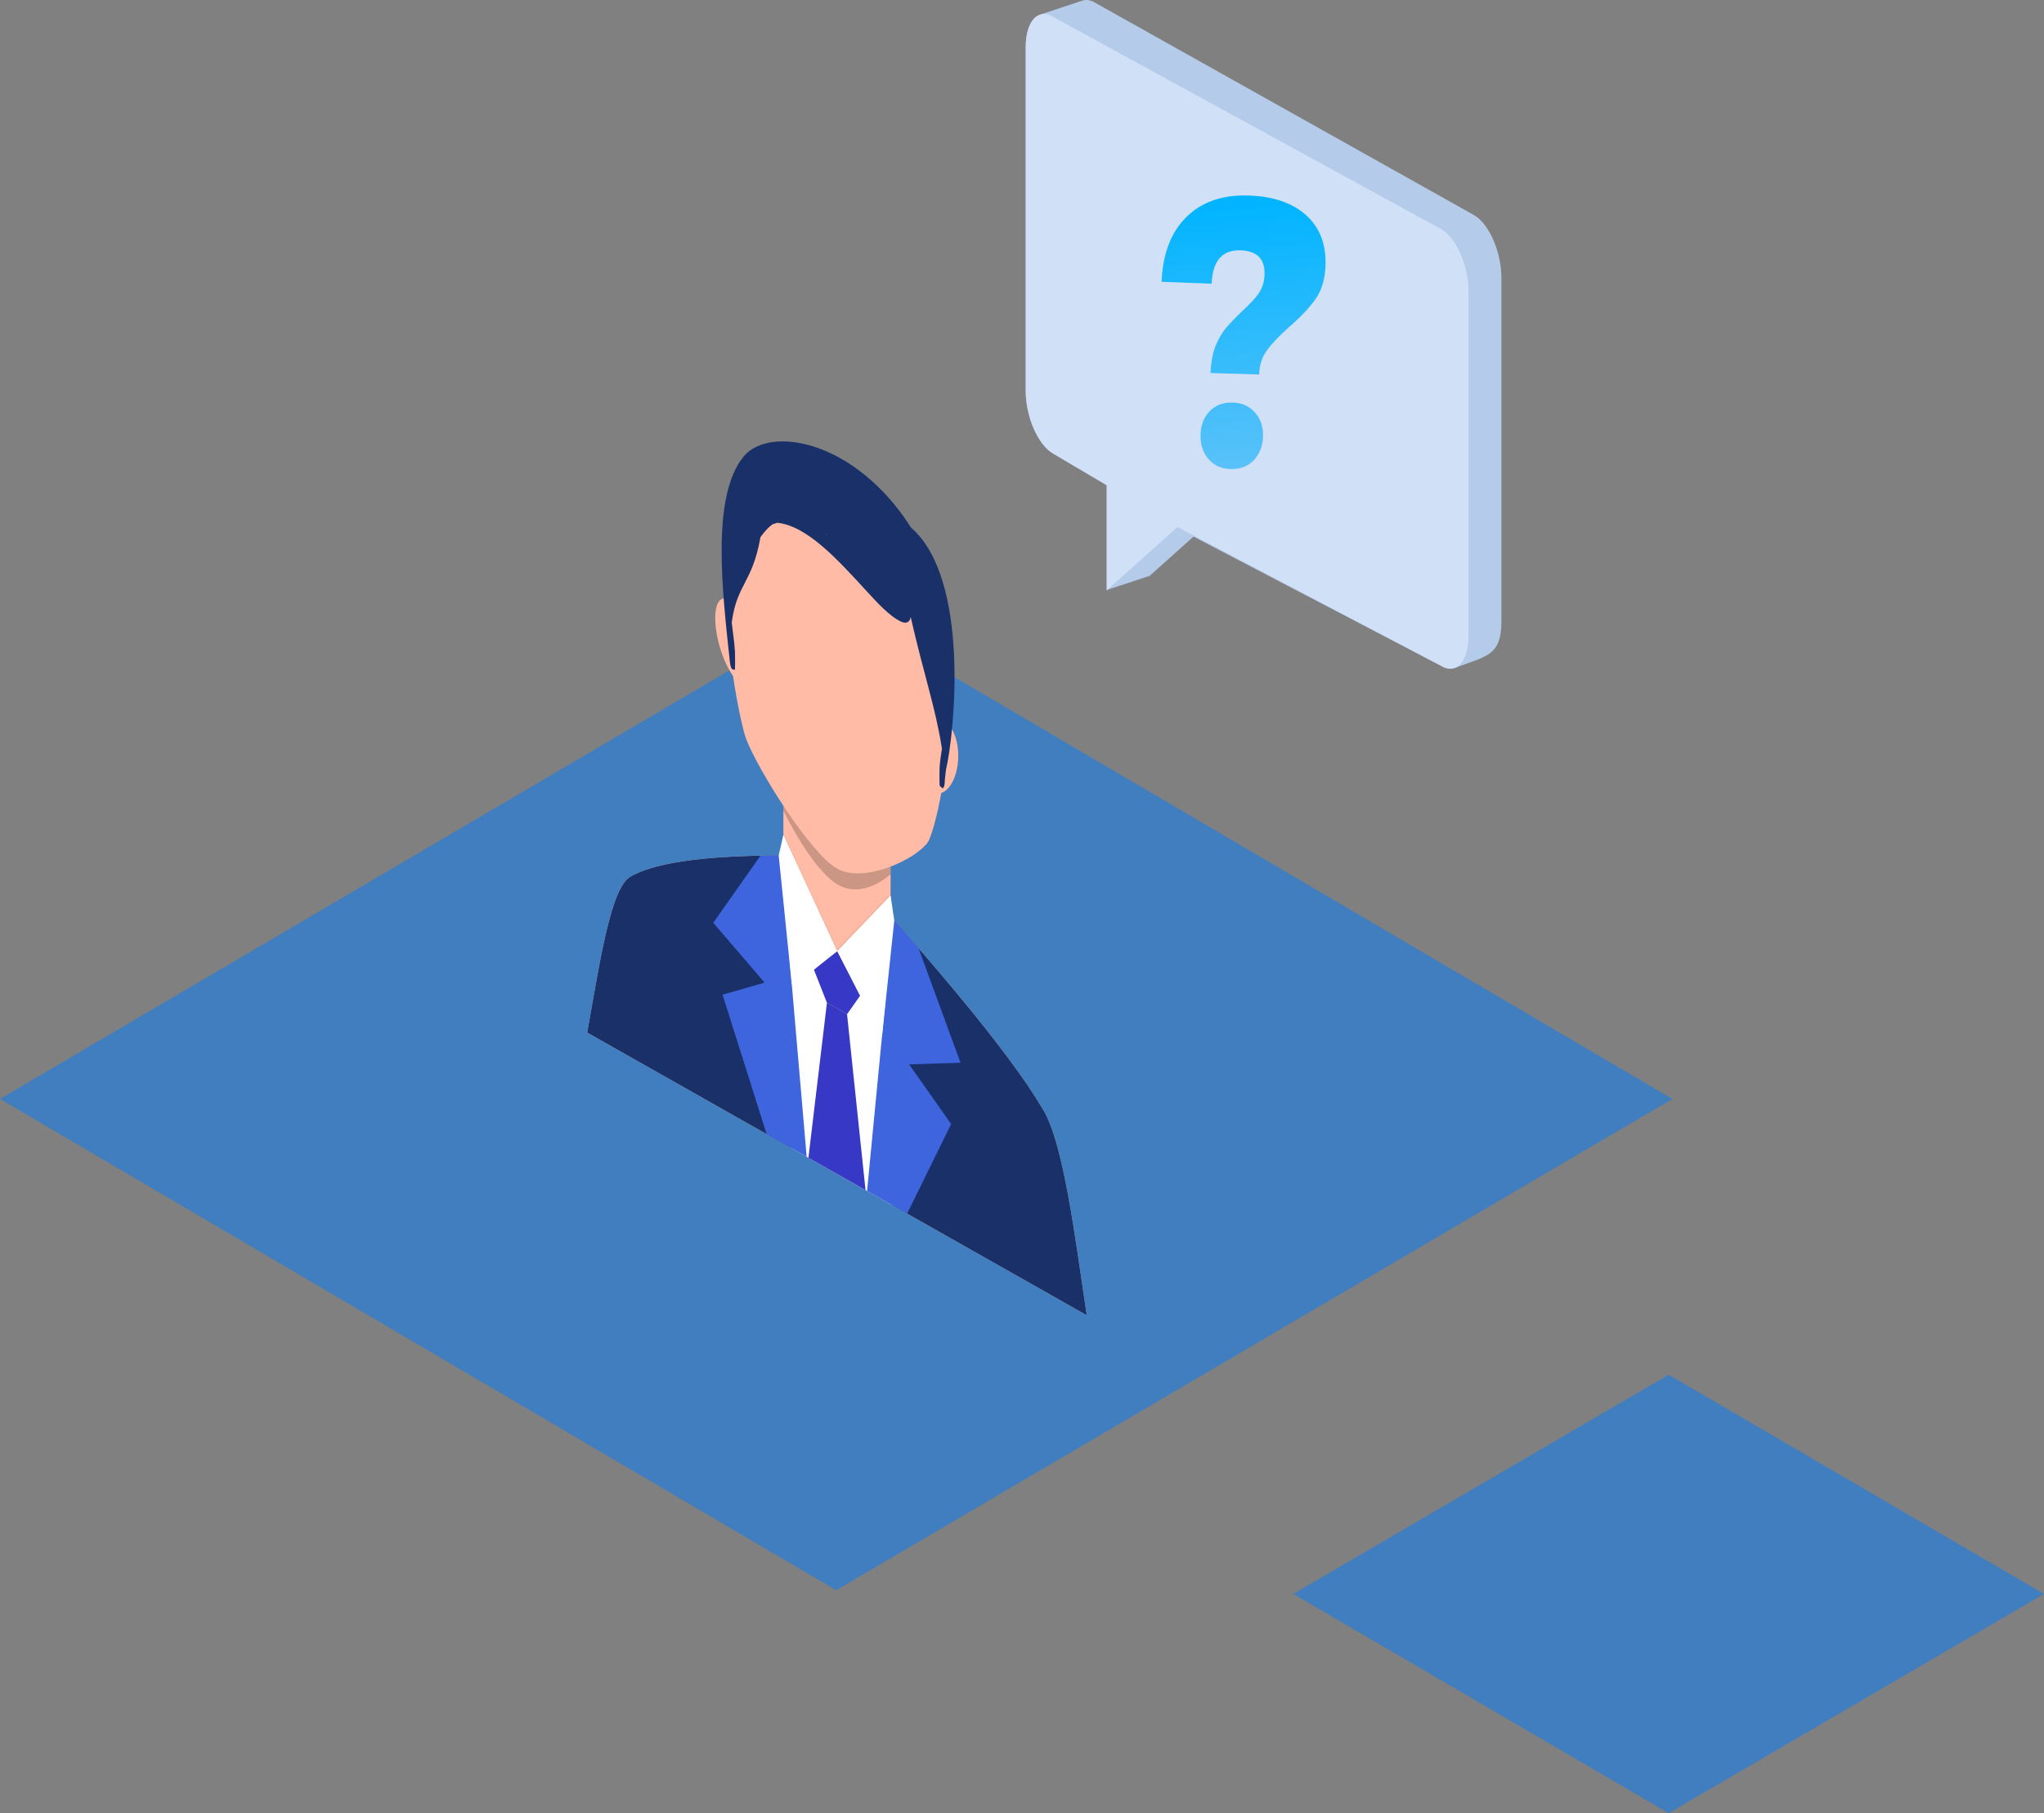
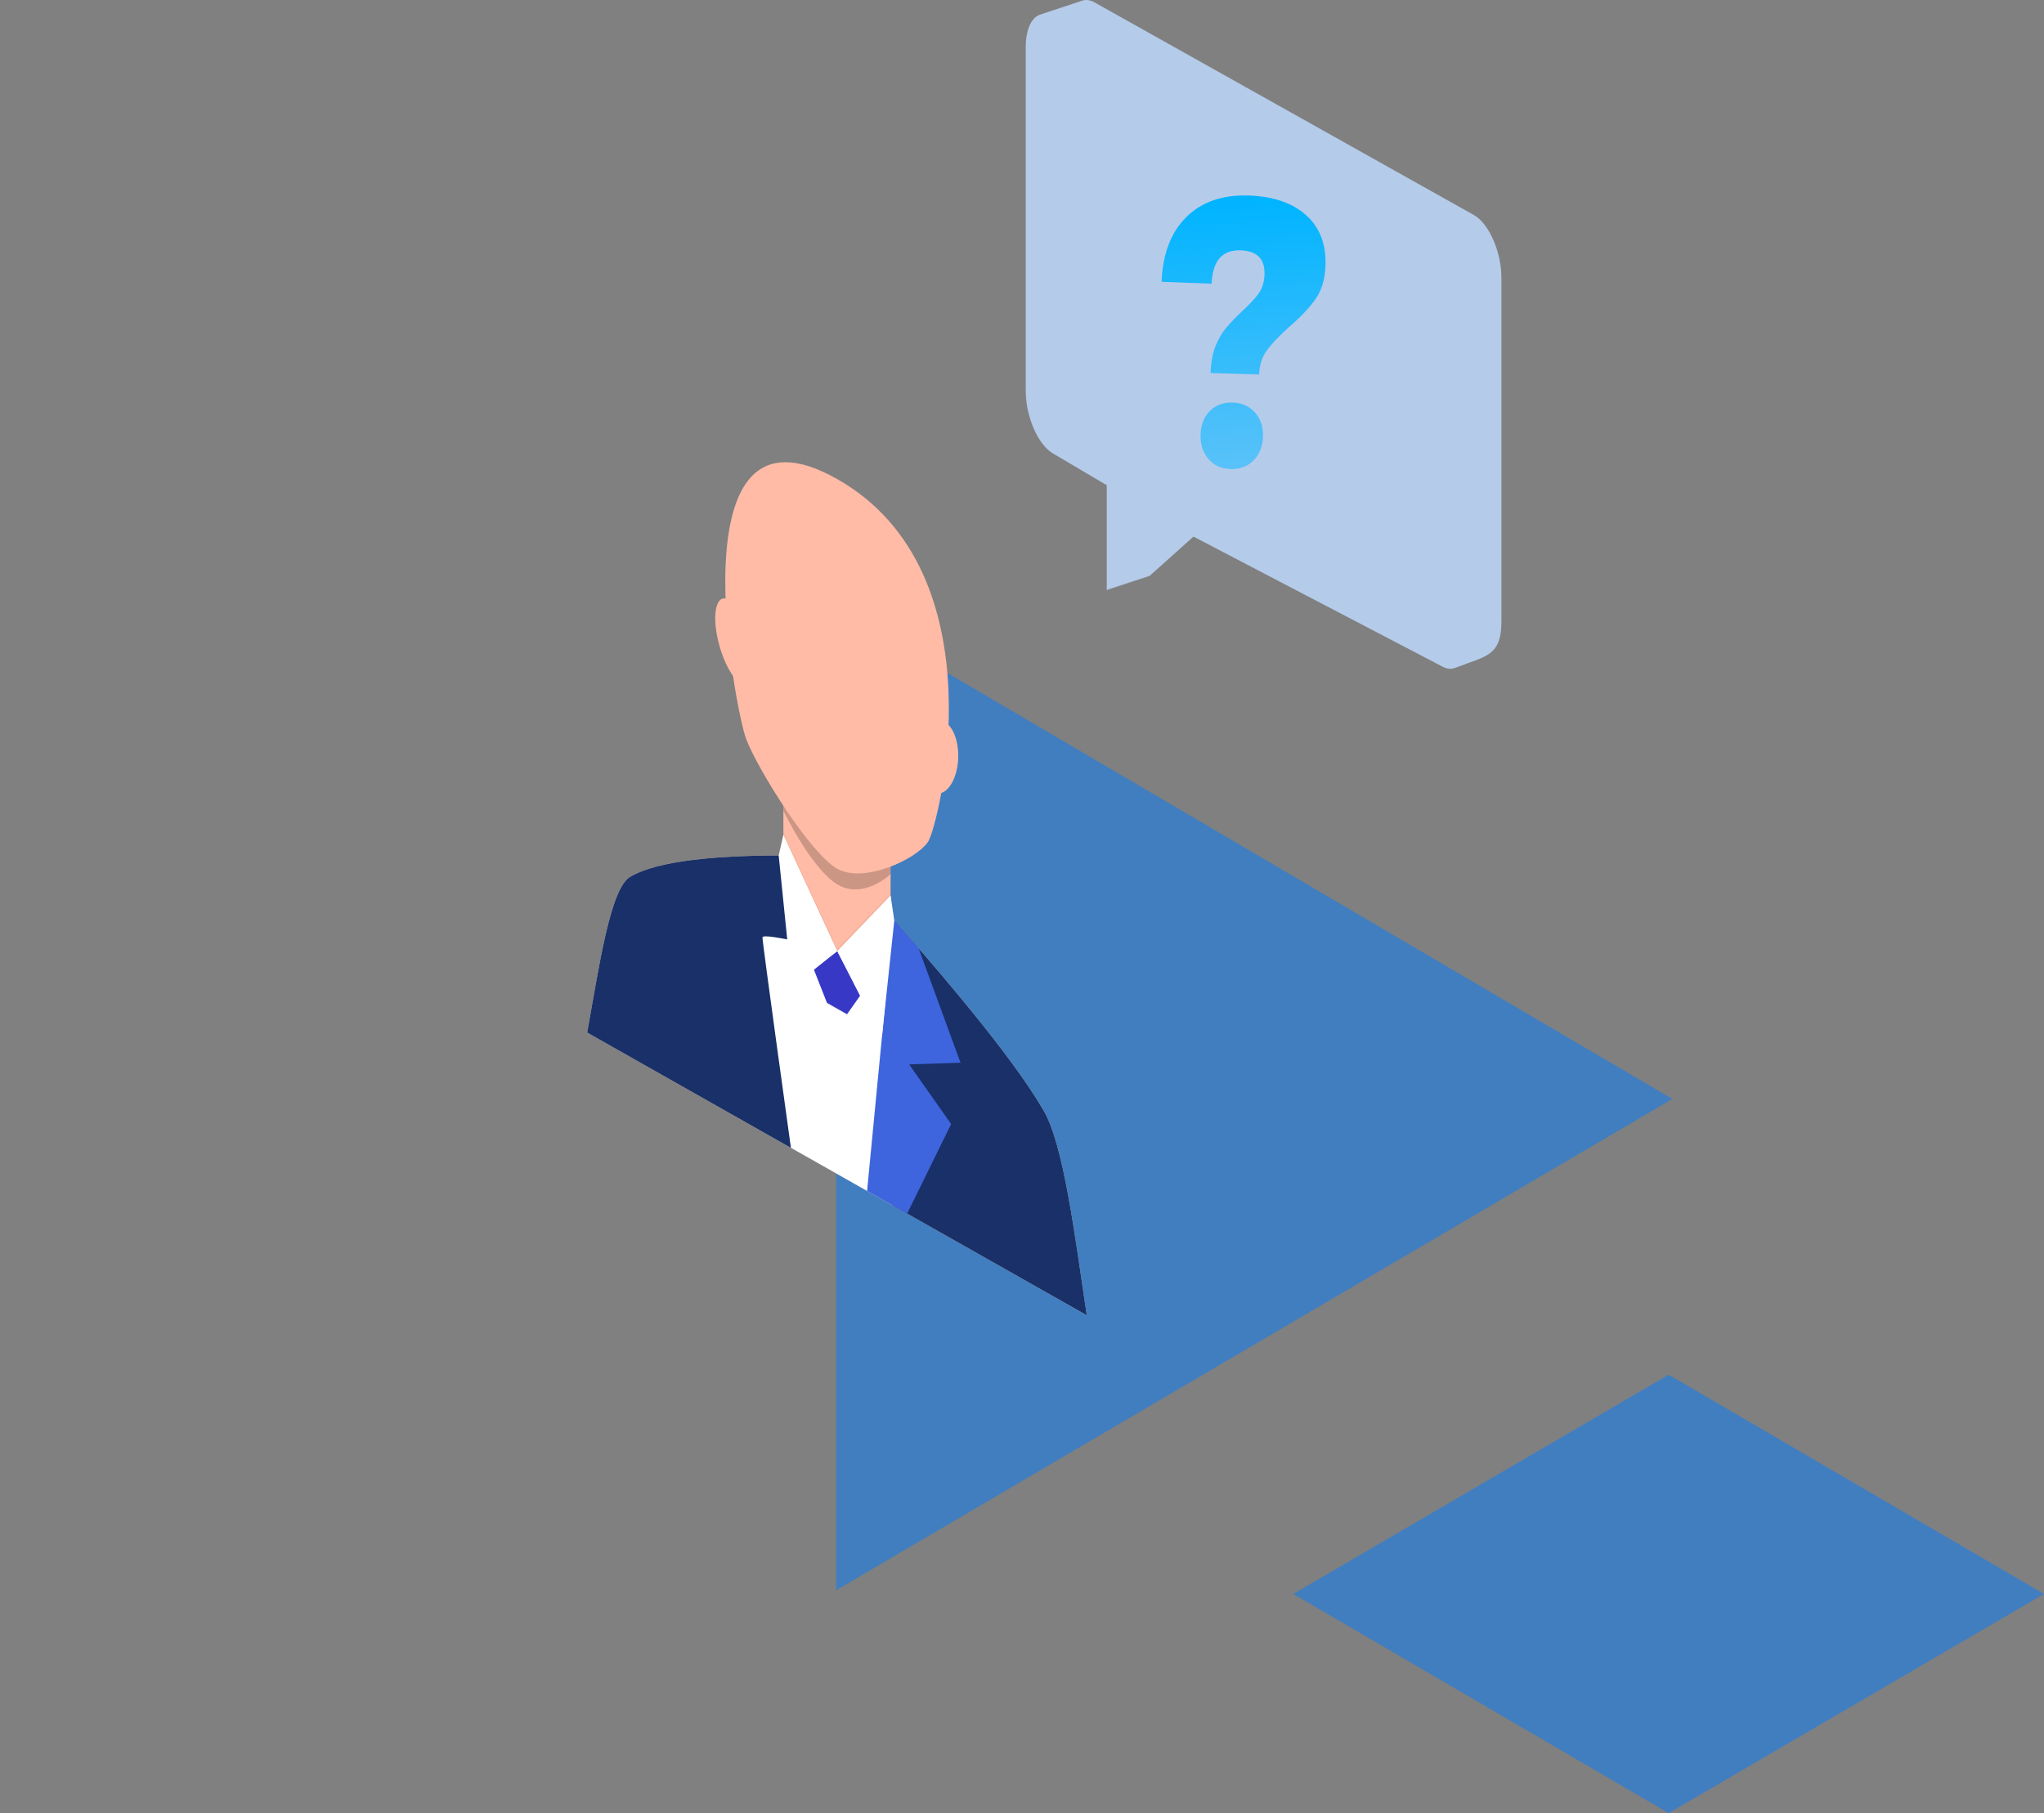
<svg xmlns="http://www.w3.org/2000/svg" width="275" height="244" viewBox="0 0 275 244" fill="none">
  <rect x="0" y="0" width="275" height="244" fill="#808080" stroke="none" />
-   <path opacity="0.5" d="M112.501 7.04349e-06L-1.77921e-05 66.112L112.501 132.227L225 66.115L112.501 7.04349e-06Z" transform="translate(0 81.773)" fill="#007DFF" />
+   <path opacity="0.5" d="M112.501 7.04349e-06L112.501 132.227L225 66.115L112.501 7.04349e-06Z" transform="translate(0 81.773)" fill="#007DFF" />
  <path d="M60.355 28.971L9.322 0.358C8.659 -0.033 8.04 -0.091 7.503 0.123C7.441 0.14 7.381 0.161 7.32 0.183C7.258 0.2 7.197 0.221 7.137 0.244C7.075 0.26 7.014 0.281 6.954 0.306C6.892 0.323 6.831 0.343 6.771 0.366C6.708 0.383 6.648 0.404 6.588 0.426C6.525 0.443 6.465 0.464 6.404 0.486C6.342 0.503 6.282 0.524 6.221 0.548C6.159 0.565 6.099 0.586 6.038 0.609C5.976 0.626 5.915 0.646 5.855 0.669C5.793 0.686 5.732 0.707 5.672 0.731C5.61 0.748 5.549 0.769 5.489 0.791C5.426 0.808 5.366 0.829 5.306 0.851C5.243 0.868 5.183 0.889 5.122 0.912C5.06 0.929 5 0.949 4.939 0.974C4.877 0.991 4.817 1.011 4.756 1.034C4.694 1.051 4.633 1.072 4.573 1.094C4.511 1.111 4.45 1.132 4.388 1.156C4.326 1.173 4.265 1.194 4.205 1.217C4.142 1.234 4.082 1.254 4.022 1.277C3.959 1.294 3.899 1.314 3.839 1.337C3.776 1.354 3.716 1.375 3.655 1.399C3.593 1.416 3.533 1.437 3.472 1.459C3.41 1.476 3.349 1.497 3.289 1.52C3.227 1.537 3.166 1.557 3.106 1.58C3.044 1.597 2.983 1.617 2.923 1.642C2.86 1.659 2.8 1.68 2.74 1.702C2.677 1.719 2.617 1.74 2.556 1.762C2.494 1.779 2.434 1.8 2.373 1.824C2.311 1.841 2.251 1.862 2.19 1.885C2.128 1.902 2.067 1.922 2.007 1.945C0.818 2.271 -1.10631e-05 3.898 -1.10631e-05 6.341V52.603C-1.10631e-05 56.056 1.631 59.819 3.642 61.008L10.898 65.293V79.447L11.081 79.283V79.386L11.264 79.222V79.326L11.448 79.162V79.266L11.631 79.102V79.206L11.814 79.042V79.145L11.997 78.982V79.085L12.18 78.921V79.025L12.363 78.861V78.965L12.546 78.801V78.904L12.73 78.741V78.844L12.915 78.68V78.784L13.098 78.62V78.724L13.281 78.56V78.664L13.464 78.5V78.603L13.647 78.44V78.543L13.83 78.379V78.483L14.014 78.319V78.423L14.197 78.259V78.362L14.38 78.199V78.302L14.563 78.138V78.242L14.746 78.078V78.182L14.929 78.018V78.121L15.112 77.958V78.061L15.296 77.898V78.001L15.479 77.837V77.941L15.662 77.777V77.881L15.845 77.717V77.82L16.028 77.657V77.76L16.211 77.596V77.7L16.394 77.536V77.64L16.578 77.476V77.579L22.569 72.212L55.941 89.642C56.603 90.033 57.223 90.091 57.759 89.877C57.821 89.86 57.882 89.839 57.942 89.815C58.004 89.798 58.065 89.777 58.125 89.755C61.777 88.294 63.997 88.354 63.997 83.653V37.392C63.997 33.923 62.366 30.161 60.355 28.971Z" transform="translate(138.003)" fill="#B5CBEA" />
-   <path d="M55.944 28.974L3.642 0.361C1.631 -0.826 -8.98877e-06 1.009 -8.98877e-06 4.462V50.724C-8.98877e-06 54.177 1.631 57.94 3.642 59.129L10.898 63.414V77.567L20.418 69.04L55.944 87.744C57.955 88.931 59.587 87.096 59.587 83.643V37.382C59.587 33.928 57.955 30.164 55.944 28.974Z" transform="translate(138 1.884)" fill="#D0E0F7" />
  <path d="M0 11.969C0.033 8.204 1.048 5.268 3.046 3.161C5.044 1.054 7.796 0 11.3 0C14.609 0 17.213 0.794 19.112 2.383C21.012 3.972 21.962 6.201 21.962 9.068C21.962 10.898 21.569 12.418 20.783 13.627C19.997 14.836 18.85 16.132 17.344 17.514C16.034 18.757 15.067 19.845 14.445 20.778C13.822 21.676 13.511 22.764 13.511 24.042H6.977C6.977 22.66 7.157 21.451 7.517 20.415C7.91 19.379 8.369 18.532 8.893 17.876C9.45 17.185 10.154 16.408 11.006 15.544C11.956 14.612 12.66 13.8 13.118 13.109C13.577 12.384 13.806 11.537 13.806 10.57C13.806 8.463 12.693 7.41 10.465 7.41C8.009 7.41 6.764 8.947 6.731 12.021L0 11.969ZM10.072 27.928C11.317 27.928 12.332 28.343 13.118 29.172C13.904 30.001 14.297 31.072 14.297 32.384C14.297 33.697 13.904 34.785 13.118 35.649C12.332 36.478 11.317 36.892 10.072 36.892C8.86 36.892 7.861 36.478 7.075 35.649C6.289 34.785 5.896 33.697 5.896 32.384C5.896 31.072 6.273 30.001 7.026 29.172C7.812 28.343 8.827 27.928 10.072 27.928Z" transform="matrix(1 0.031 -0.032 0.999 156.662 25.961)" fill="url(#paint0_linear)" />
  <path fill-rule="evenodd" clip-rule="evenodd" d="M26.89 0.002C12.033 -0.07 7.578 1.855 5.816 2.853C3.101 4.392 1.601 15.007 4.88728e-06 23.834L33.609 42.856L67.214 61.879C65.616 51.242 64.113 38.925 61.398 34.315C59.64 31.32 55.345 24.56 40.488 7.813L26.89 0.002Z" transform="translate(79 115.121)" fill="#F5DCCB" />
  <path fill-rule="evenodd" clip-rule="evenodd" d="M26.89 0.002C12.037 -0.07 7.578 1.855 5.816 2.853C3.101 4.392 1.601 15.007 4.88728e-06 23.834L33.609 42.856L67.214 61.879C65.616 51.242 64.113 38.925 61.398 34.315C59.64 31.32 55.345 24.56 40.488 7.813L26.89 0.002Z" transform="translate(79 115.121)" fill="#193068" />
  <path fill-rule="evenodd" clip-rule="evenodd" d="M8.88596e-07 5.473V19.59V26.559C3.967 34.811 10.457 38.699 14.424 34.725V27.759V13.642C14.424 2.258 8.88596e-07 -5.911 8.88596e-07 5.473Z" transform="translate(105.395 92.748)" fill="#FFBBA6" />
  <path fill-rule="evenodd" clip-rule="evenodd" d="M1.338 0.01C2.608 0.19 4.224 2.954 4.948 6.177C5.673 9.4 5.229 11.864 3.958 11.68C2.688 11.495 1.072 8.739 0.348 5.512C-0.377 2.29 0.067 -0.175 1.338 0.01Z" transform="translate(96.228 80.529)" fill="#FFBBA6" />
  <path fill-rule="evenodd" clip-rule="evenodd" d="M3.958 0.56C2.684 -0.698 1.072 0.235 0.348 2.641C-0.377 5.044 0.067 8.01 1.338 9.264C2.608 10.521 4.224 9.589 4.948 7.183C5.673 4.78 5.229 1.817 3.958 0.56Z" transform="translate(123.628 96.967)" fill="#FFBBA6" />
  <path fill-rule="evenodd" clip-rule="evenodd" d="M10.064 1.988C10.064 1.988 1.91048e-05 -0.635 1.91048e-05 0.145C1.91048e-05 0.925 3.829 28.46 3.829 28.46L17.492 36.196L19.057 11.046L10.064 1.988Z" transform="translate(102.582 126.008)" fill="white" />
-   <path fill-rule="evenodd" clip-rule="evenodd" d="M9.438 1.14672e-05V4.184L12.572 40.549L7.185 37.496L1.256 18.737L6.915 17.111L-7.55306e-06 9.058L6.359 0.025L9.438 1.14672e-05Z" transform="translate(95.957 115.123)" fill="#3E65DD" />
  <path fill-rule="evenodd" clip-rule="evenodd" d="M3.163 -2.02881e-05V4.159L-2.04377e-05 36.962L5.39 40.011L11.312 27.958L5.66 19.926L12.572 19.702L6.919 4.26L3.163 -2.02881e-05Z" transform="translate(116.656 123.311)" fill="#3E65DD" />
  <path fill-rule="evenodd" clip-rule="evenodd" d="M1.86605e-05 2.504L1.747 6.955C2.65 7.468 3.552 7.978 4.455 8.491L6.202 6.012L3.137 -1.32314e-06L1.86605e-05 2.504Z" transform="translate(109.508 127.993)" fill="#3838C6" />
-   <path fill-rule="evenodd" clip-rule="evenodd" d="M2.49 9.70301e-06L-1.77719e-05 20.858L7.683 25.205L5.197 1.536L2.49 9.70301e-06Z" transform="translate(108.765 134.947)" fill="#3838C6" />
  <path fill-rule="evenodd" clip-rule="evenodd" d="M0.63 2.55807e-05L-1.42175e-05 2.786L1.765 20.139L7.88 15.659L0.63 2.55807e-05Z" transform="translate(104.765 112.338)" fill="white" />
  <path opacity="0.2" d="M8.88596e-07 -6.61569e-06V0.665C8.88596e-07 0.665 3.683 8.35 7.199 10.543C10.712 12.732 14.424 9.21 14.424 9.21V8.187" transform="translate(105.395 108.432)" fill="black" />
  <path fill-rule="evenodd" clip-rule="evenodd" d="M15.041 2.26C-7.15 -10.303 1.356 33.43 2.804 37.234C4.402 41.429 11.456 52.666 15.041 54.696C18.626 56.727 25.676 53.471 27.278 51.087C28.726 48.926 37.232 14.819 15.041 2.26Z" transform="translate(97.579 62.201)" fill="#FFBBA6" />
-   <path d="M25.486 11.605C17.992 -0.188 6.417 -2.237 2.923 2.077C-1.448 7.475 0.099 20.305 1.133 29.876C1.133 29.861 1.133 29.851 1.133 29.836C1.143 29.934 1.158 30.035 1.18 30.14C1.194 30.219 1.318 30.501 1.344 30.57C1.38 30.674 1.649 30.736 1.74 30.732C1.773 30.732 1.788 30.685 1.791 30.642C1.831 29.872 1.795 28.279 1.791 28.261C1.711 26.978 1.5 25.667 1.358 24.381C2.061 19.113 4.135 19.102 5.224 12.884C5.453 12.559 5.7 12.255 5.959 11.97C6.257 11.645 6.563 11.341 6.923 11.121C7.113 11.081 7.295 11.023 7.469 10.951C11.502 11.341 15.662 15.966 19.469 20.11C20.925 21.692 22.559 23.517 24.165 24.268C24.849 24.586 25.377 24.308 25.427 23.593C27.251 31.614 28.754 35.704 29.639 41.333C29.515 42.157 29.387 42.97 29.326 43.848C29.326 43.866 29.285 45.416 29.326 46.232C29.326 46.279 29.34 46.344 29.377 46.38C29.464 46.489 29.737 46.734 29.773 46.669C29.799 46.626 29.922 46.492 29.937 46.427C30.006 46.124 30.017 45.842 30.032 45.51C30.079 45.087 30.137 44.642 30.184 44.184C31.342 39.284 33.468 18.506 25.486 11.605ZM14.126 12.595C14.002 12.472 13.879 12.356 13.751 12.241C13.937 12.403 14.123 12.569 14.308 12.743C14.25 12.692 14.188 12.645 14.126 12.595Z" transform="translate(97.089 59.4)" fill="#193068" />
  <path fill-rule="evenodd" clip-rule="evenodd" d="M7.174 5.73359e-06L7.672 3.371L6.013 19.001L1.68833e-05 7.49L7.174 5.73359e-06Z" transform="translate(112.646 120.503)" fill="white" />
  <path opacity="0.05" d="M8.88596e-07 0.275L7.25 15.934L14.424 8.44V8.165L7.25 15.605L8.88596e-07 1.10261e-05V0.275Z" transform="translate(105.395 112.063)" fill="black" />
  <path opacity="0.1" fill-rule="evenodd" clip-rule="evenodd" d="M0.015 9.70301e-06L2.723 1.536L2.733 1.655L1.11074e-05 0.108L0.015 9.70301e-06Z" transform="translate(111.24 134.947)" fill="black" />
  <path opacity="0.5" d="M50.5 3.14283e-06L-7.98666e-06 29.499L50.5 59L101 29.501L50.5 3.14283e-06Z" transform="translate(174 185)" fill="#007DFF" />
  <defs>
    <linearGradient id="paint0_linear" x2="1" gradientUnits="userSpaceOnUse" gradientTransform="matrix(22.852 72.418 -90.476 7.075 49.591 -2.308)">
      <stop stop-color="#00B4FF" />
      <stop offset="1" stop-color="#B8D0F2" />
    </linearGradient>
  </defs>
</svg>